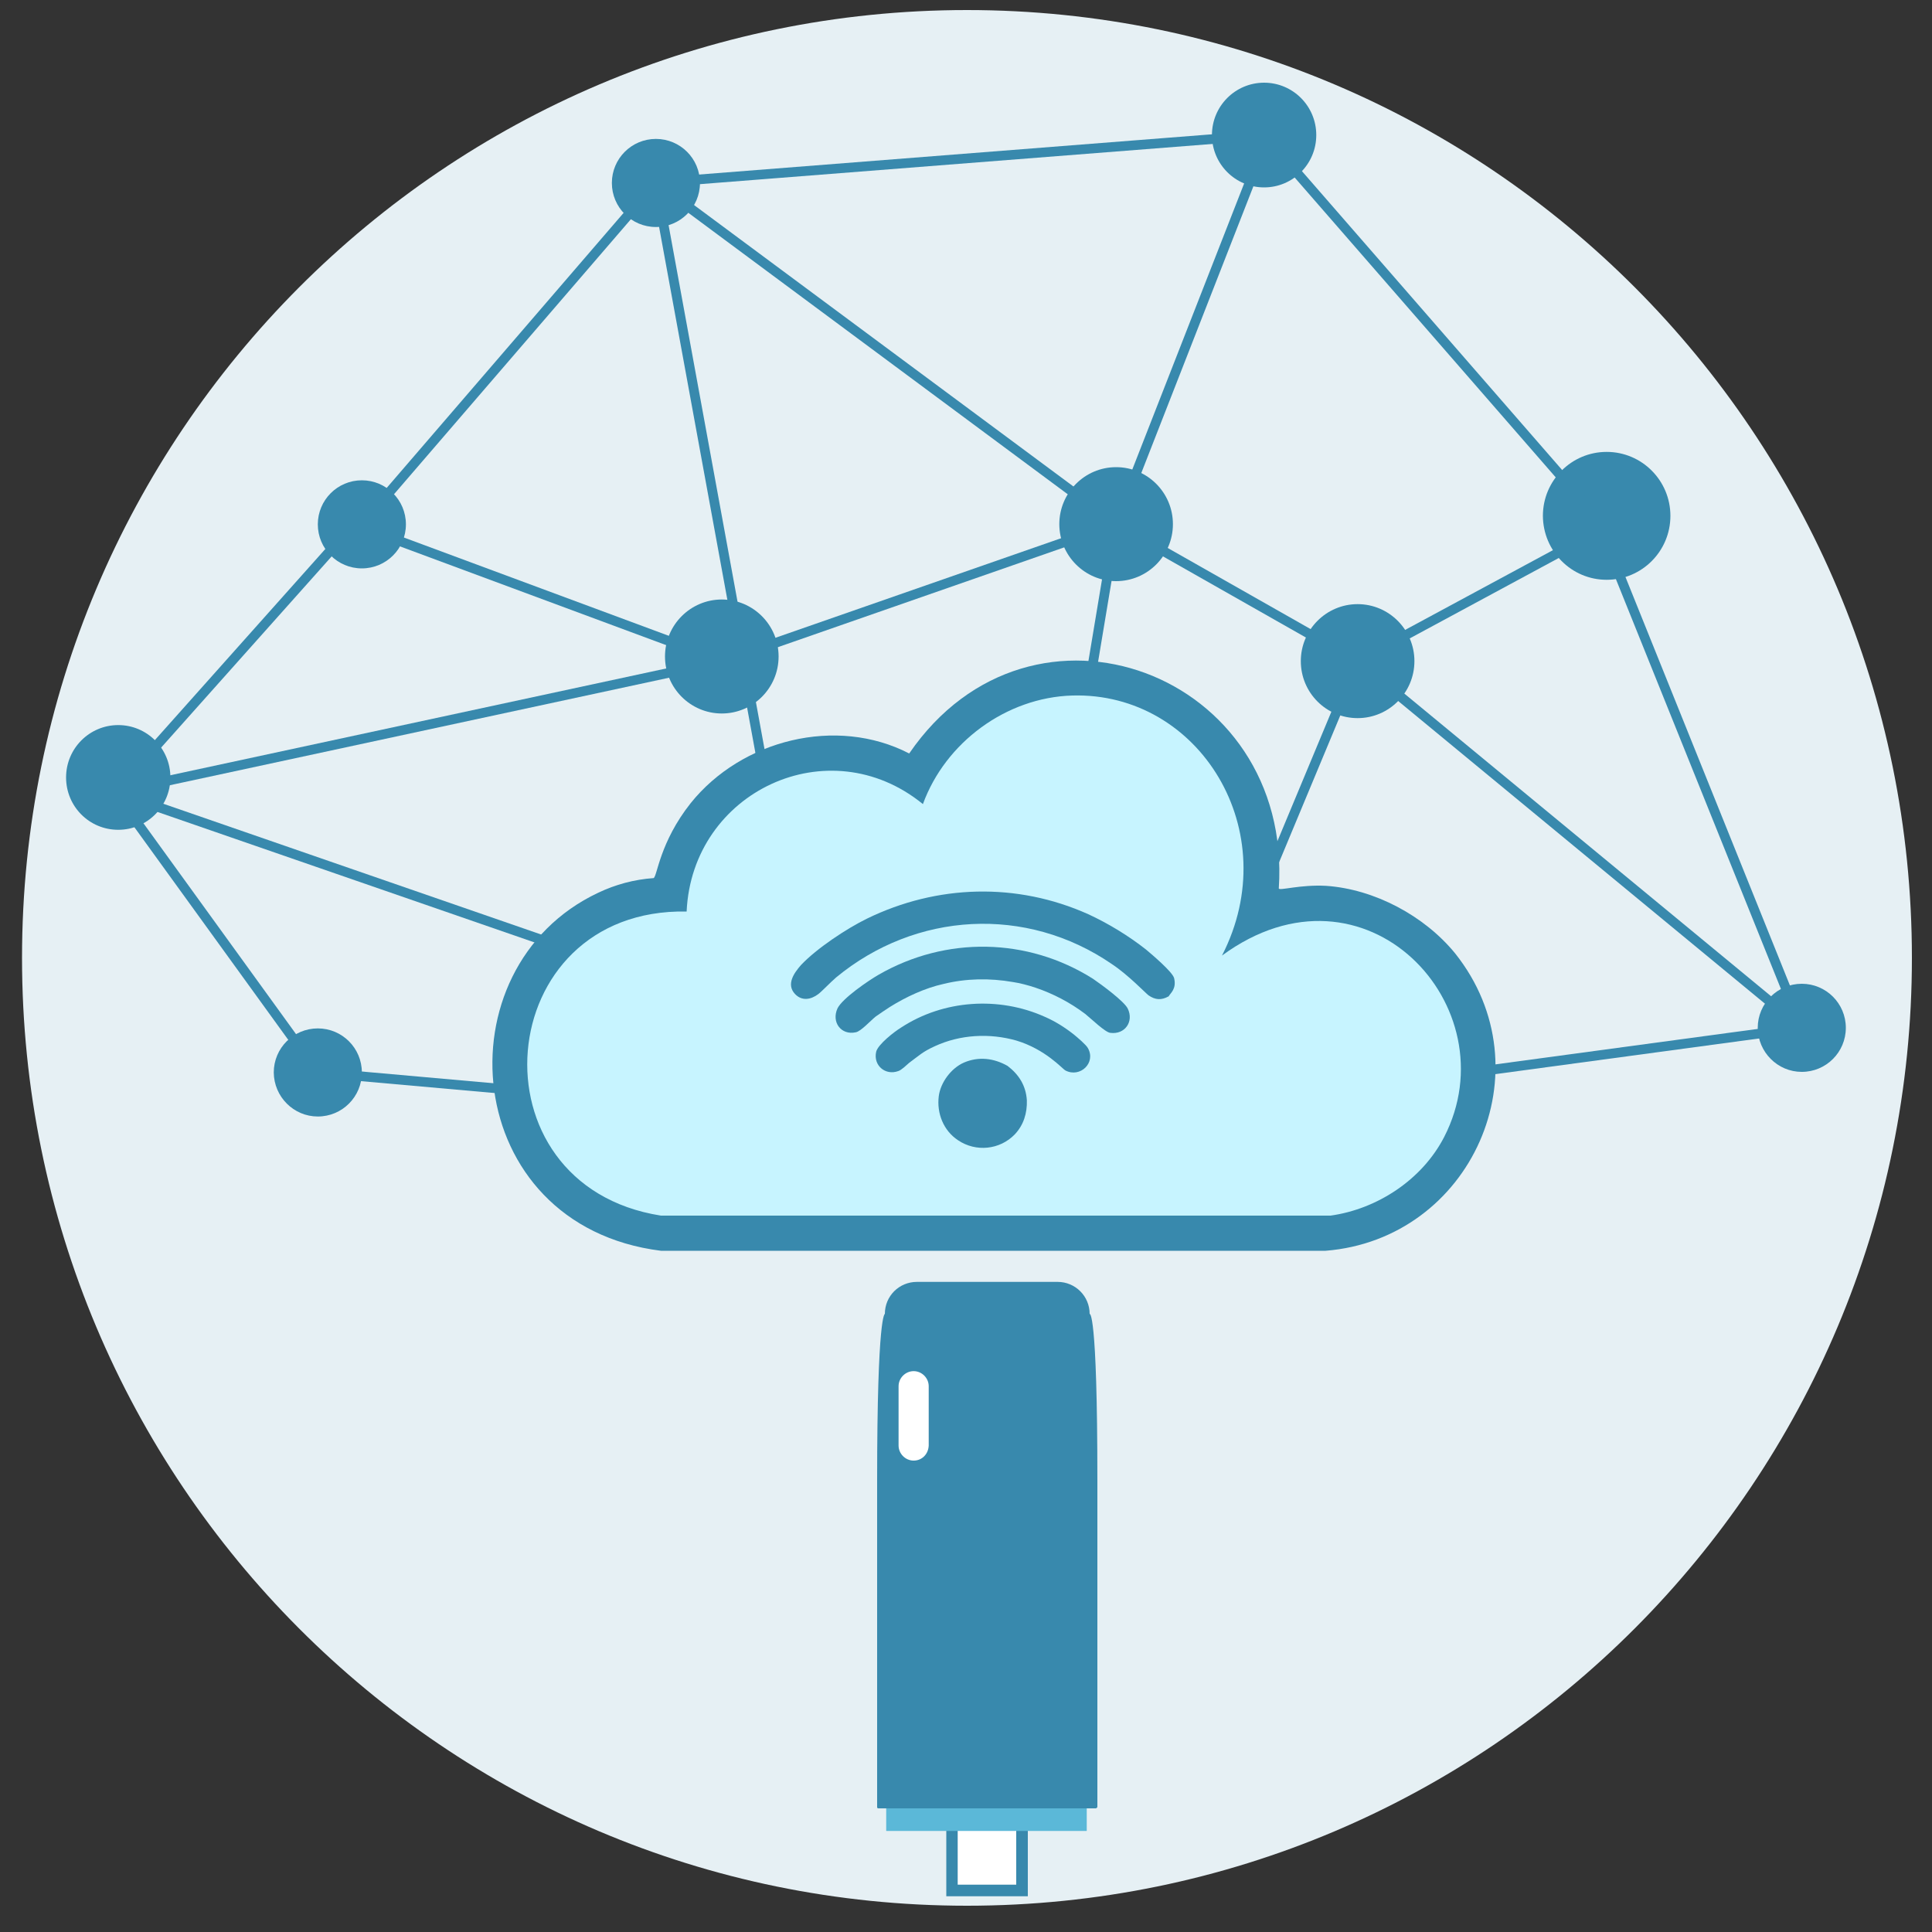
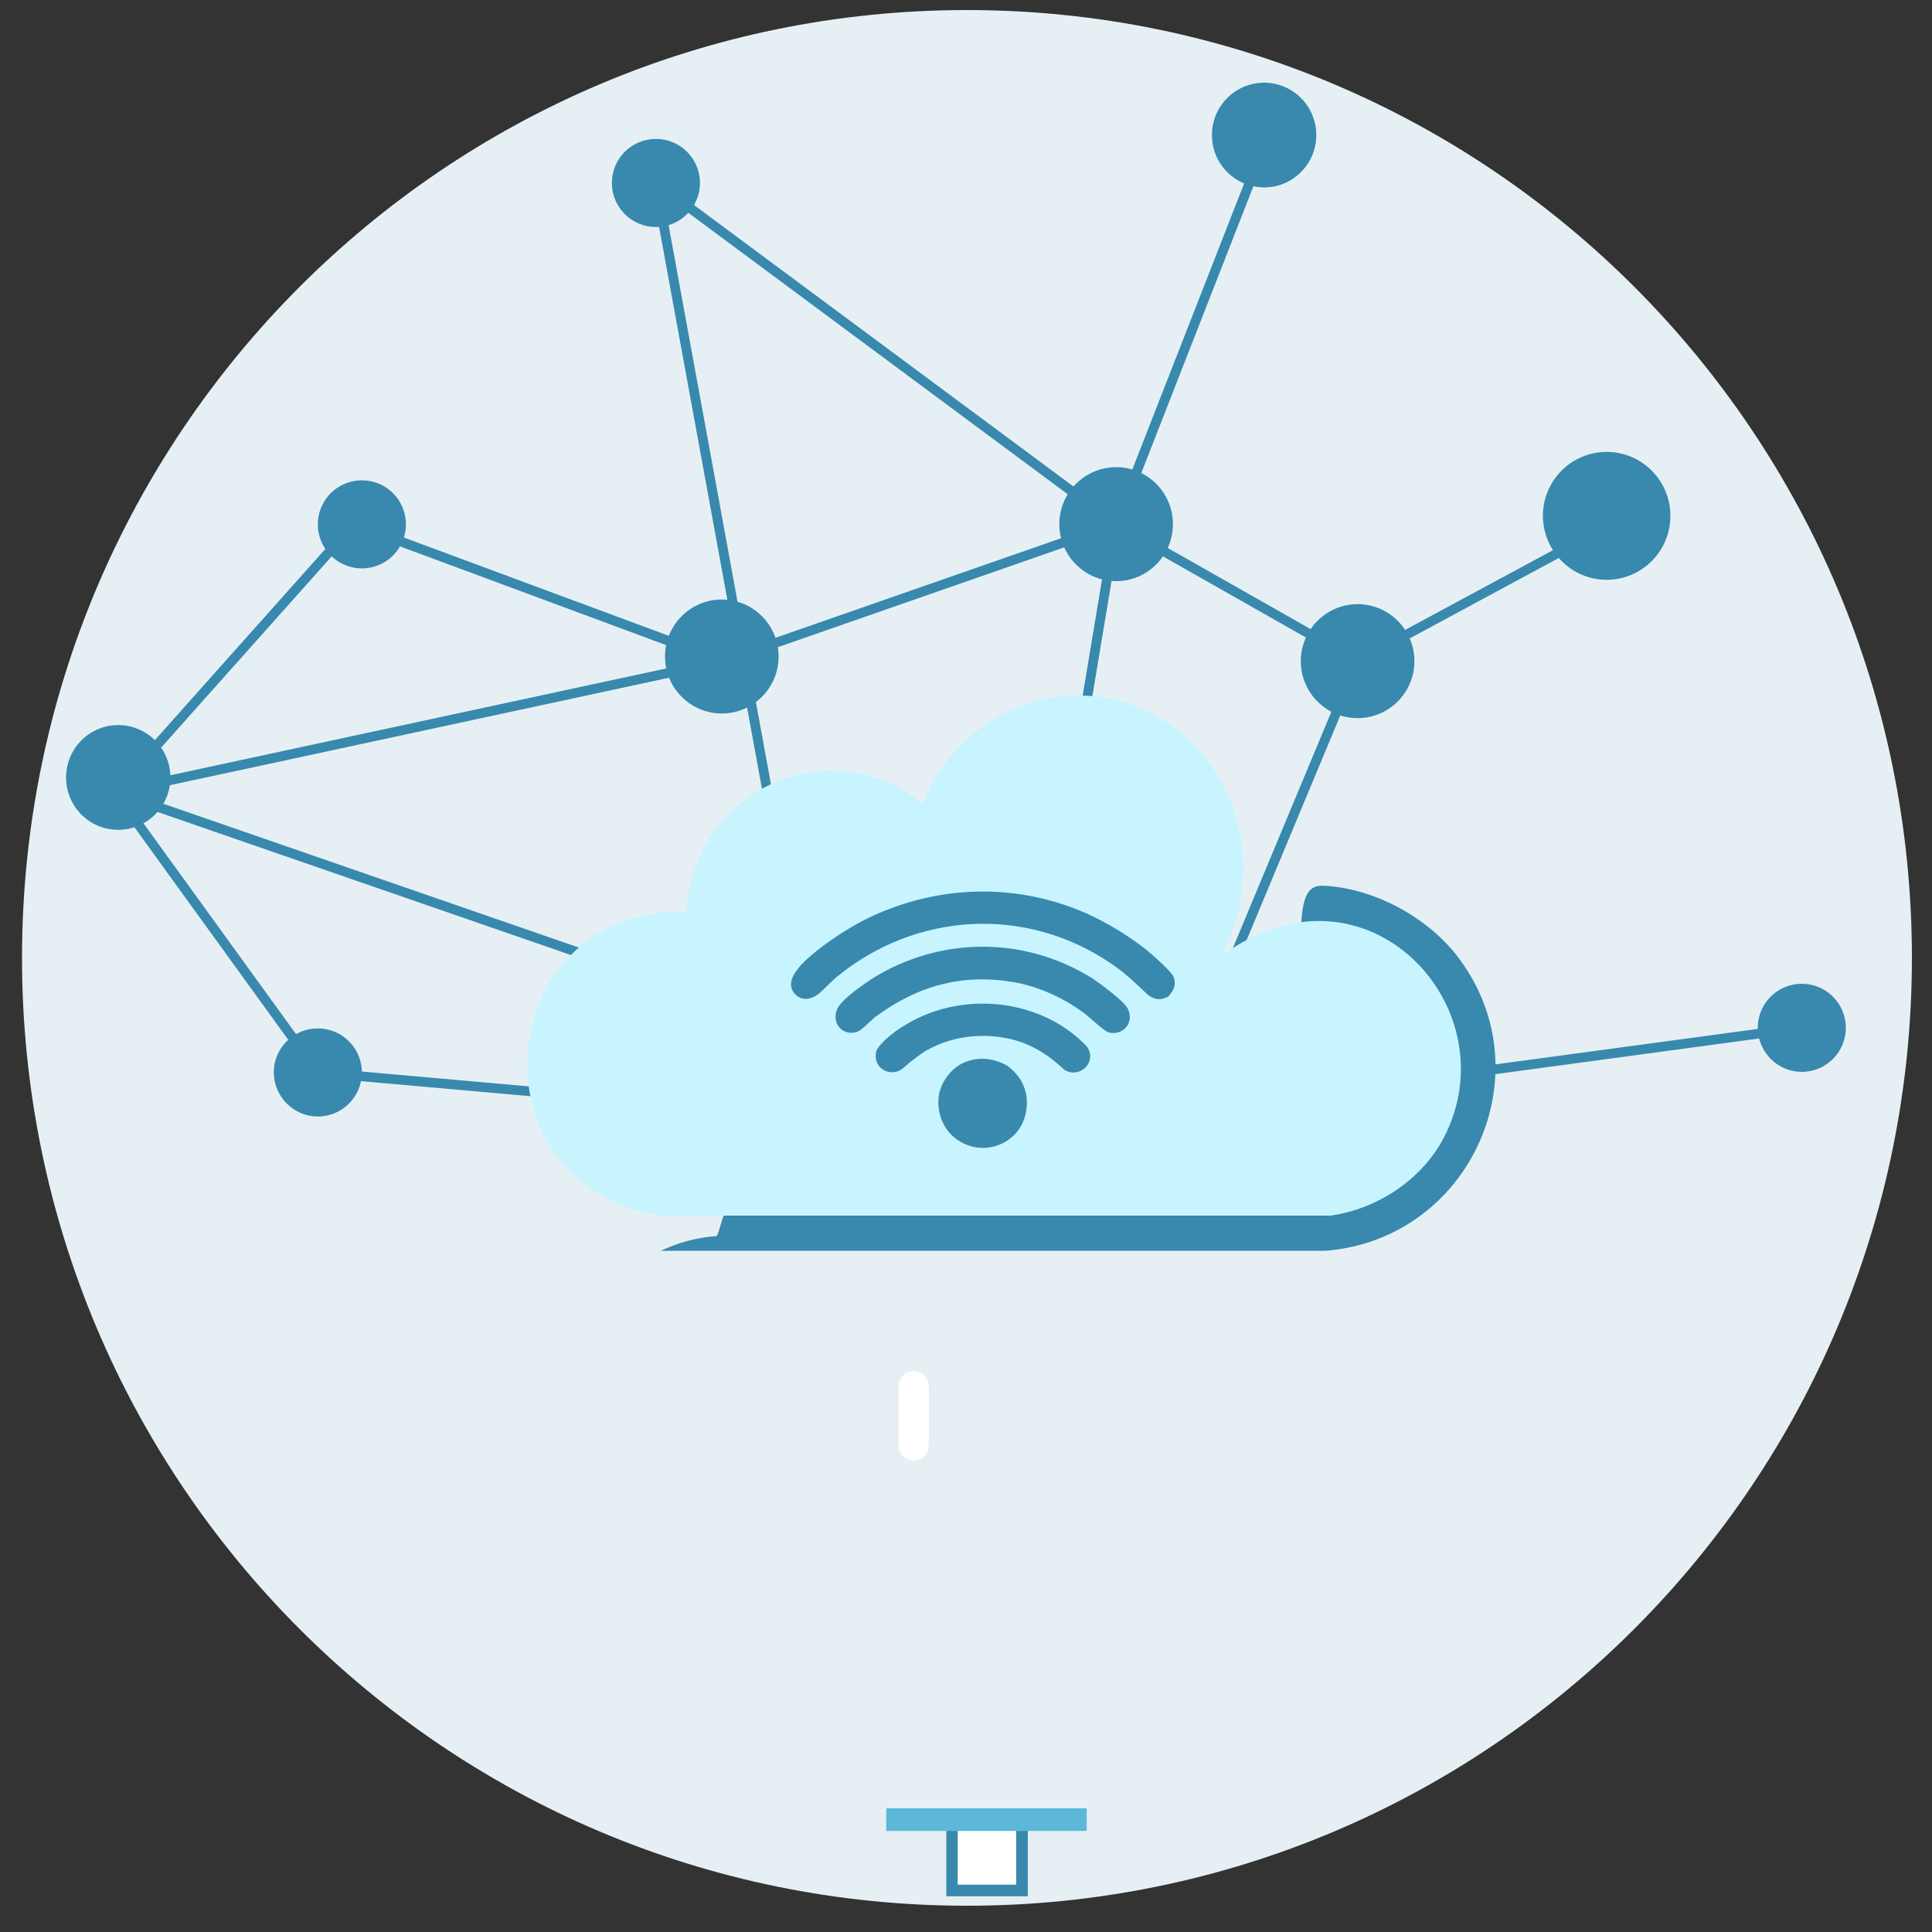
<svg xmlns="http://www.w3.org/2000/svg" xmlns:xlink="http://www.w3.org/1999/xlink" version="1.1" id="レイヤー_1" x="0px" y="0px" viewBox="0 0 1000 1000" style="enable-background:new 0 0 1000 1000;" xml:space="preserve">
  <rect x="0" y="0" width="1000" height="1000" fill="#333333" stroke="none" />
  <style type="text/css">
	.st0{clip-path:url(#SVGID_00000026866479950904304350000008796870661454057113_);}
	.st1{fill:#E6F0F4;}
	.st2{fill:none;stroke:#3889AD;stroke-width:5;stroke-miterlimit:10;}
	.st3{fill:#3889AD;}
	.st4{fill:#C7F4FF;}
	.st5{fill:#FFFFFF;}
	.st6{fill:#5BB8D8;}
	.st7{fill:none;stroke:#3889AD;stroke-width:5;stroke-linejoin:round;stroke-miterlimit:10;}
</style>
  <g>
    <defs>
      <rect id="SVGID_1_" width="996.6" height="1000" />
    </defs>
    <clipPath id="SVGID_00000065062518424660344600000015412988952592722332_">
      <use xlink:href="#SVGID_1_" style="overflow:visible;" />
    </clipPath>
    <g style="clip-path:url(#SVGID_00000065062518424660344600000015412988952592722332_);">
      <path class="st1" d="M500.5,986.4c270.1,0,489.1-219.7,489.1-490.6c0-271-219-490.6-489.1-490.6C230.3,5.2,11.4,224.9,11.4,495.8    C11.4,766.8,230.3,986.4,500.5,986.4z" />
      <path class="st2" d="M577.7,271.3l-52.6,315.8L932.6,532" />
      <path class="st2" d="M374.3,342.2l-191.1-70.9L59.5,410L374.3,342.2z M374.3,342.2l203.4-70.9L339.5,94.6l80.6,440.2L59.5,410    l105,145.1l360.6,32.1" />
      <path class="st2" d="M614,555.1l88.7-212.8l-124.9-70.9" />
-       <path class="st3" d="M686.3,458.5c25.1,1.7,51,15.5,66.9,35c47.9,60.2,8.3,147.9-67.1,153.9c-172.1,0-172.1,0-344,0    c-104.3-13.1-115-146.5-32.5-185.3c9-4.3,18.7-6.9,28.7-7.6c1.9-0.9,3.1-18.5,19.2-38.8c26.3-32.8,75.4-45.2,113.1-25.7    c63.5-92.7,198.7-41.6,191.3,69.9C662.4,461.1,673,457.8,686.3,458.5z" />
+       <path class="st3" d="M686.3,458.5c25.1,1.7,51,15.5,66.9,35c47.9,60.2,8.3,147.9-67.1,153.9c-172.1,0-172.1,0-344,0    c9-4.3,18.7-6.9,28.7-7.6c1.9-0.9,3.1-18.5,19.2-38.8c26.3-32.8,75.4-45.2,113.1-25.7    c63.5-92.7,198.7-41.6,191.3,69.9C662.4,461.1,673,457.8,686.3,458.5z" />
      <path class="st4" d="M555,360c65.9-1.9,110.5,70.4,77.5,134.6c74.2-54.5,149.6,26.6,115,93.9c-11.4,22.1-34.6,37.3-58.8,40.7    c-173.3,0-173.3,0-346.6,0c-100-15.7-88.2-159.3,13.3-157.4c2.8-62.1,73.5-95.4,122.3-55.6C489.3,384.3,520.8,361,555,360z" />
      <path class="st3" d="M563.3,473.2c10.4,4.8,20.9,11.2,29.9,18.3c3.1,2.6,13.5,11.4,14.5,14.7c1.4,5.7-1.9,7.8-2.8,9.5    c-3.8,2.1-6.9,1.9-10.4-0.5c-1.4-1-10.4-10.5-19-16.2c-44.3-30.4-101.5-27.1-142.7,6.9c-2.8,2.4-7.8,7.6-9.2,8.6    c-3.8,2.9-8.5,3.8-12.1,0c-4.7-5-0.5-10.9,3.1-15c8.1-8.6,23.5-18.8,34.1-24C485,457.8,526.3,456.6,563.3,473.2z" />
      <path class="st3" d="M583.7,522c3.3,6.7-1.4,13.6-9,12.6c-2.6-0.2-10-7.4-13-9.8c-7.8-5.9-16.6-10.5-25.8-13.6    c-3.6-1.2-8.1-2.4-11.6-2.9c-12.1-2.1-24.2-1.9-36,1c-9.5,2.1-19.4,6.7-27.7,11.9c-2.6,1.7-5,3.3-7.4,5c-2.6,2.1-7.6,7.6-10.2,8.1    c-7.6,1.7-12.8-5.2-9.5-12.4c2.6-5.2,15.9-14.3,21.3-17.4c34.8-20,77-19.3,110.9,2.1C570.1,509.6,581.8,518.2,583.7,522z" />
      <path class="st3" d="M521.5,551.7c5.9,4.5,9.5,10.2,10,17.8c0.2,6.7-1.7,12.8-6.2,17.6c-7.8,8.1-20.2,9.3-29.4,3.1    c-7.6-5-11.1-14-10-22.8c0.9-7.1,6.4-14.5,13-17.4C506.6,546.7,514.4,547.7,521.5,551.7z" />
      <path class="st3" d="M540.8,526.3c5.5,2.4,10.4,5.5,15.2,9.3c1.7,1.4,6.2,5.2,7.1,6.9c4.3,7.6-4,15.5-11.6,11.6    c-1.7-0.9-10.2-10.9-25.4-15.5c-14-4-29.2-3.1-42.2,2.9c-6.4,2.9-8.1,4.8-13.3,8.6c-1.4,1.2-4,3.8-5.7,4.3    c-6.6,2.4-13-2.9-11.4-10c0.9-3.8,9.5-10.5,13-12.6C488.4,517.5,517,515.6,540.8,526.3z" />
      <path class="st5" d="M530.1,943.9h-36v32.6h36V943.9z" />
      <path class="st3" d="M532,981.5h-42.2V941H532V981.5z M495.7,975.5h30.3v-28.8h-30.3V975.5z" />
-       <path class="st3" d="M567.1,936H454.7c-0.5,0-0.7-0.2-0.7-0.7c0,0,0-135.1,0-169.1c0-86.6,4-86.1,4-86.1c0-9.3,7.4-16.6,16.6-16.6    h72.8c9.2,0,16.6,7.4,16.6,16.6c0,0,4-2.9,4,86.1c0,33.8,0,169.1,0,169.1C567.8,935.8,567.3,936,567.1,936z" />
      <path class="st6" d="M562.6,936H458.7v11.7h103.8V936z" />
      <path class="st5" d="M472.9,756c-4.3,0-7.8-3.6-7.8-7.8v-30.7c0-4.3,3.6-7.8,7.8-7.8c4.3,0,7.8,3.6,7.8,7.8v30.7    C480.5,752.7,477.2,756,472.9,756z" />
      <path class="st2" d="M841.8,267.1l-139.2,75.1" />
      <path class="st3" d="M61.2,429.5c14.9,0,27-12.1,27-27.1s-12.1-27.1-27-27.1c-14.9,0-27,12.1-27,27.1S46.2,429.5,61.2,429.5z" />
      <path class="st3" d="M373.6,369.3c16.2,0,29.4-13.2,29.4-29.5c0-16.3-13.2-29.5-29.4-29.5c-16.2,0-29.4,13.2-29.4,29.5    C344.2,356.1,357.4,369.3,373.6,369.3z" />
      <path class="st3" d="M577.7,300.8c16.2,0,29.4-13.2,29.4-29.5s-13.2-29.5-29.4-29.5c-16.2,0-29.4,13.2-29.4,29.5    S561.5,300.8,577.7,300.8z" />
      <path class="st3" d="M702.7,371.7c16.2,0,29.4-13.2,29.4-29.5c0-16.3-13.2-29.5-29.4-29.5c-16.2,0-29.4,13.2-29.4,29.5    C673.3,358.5,686.4,371.7,702.7,371.7z" />
      <path class="st3" d="M932.6,554.8c12.6,0,22.8-10.2,22.8-22.8c0-12.6-10.2-22.8-22.8-22.8c-12.6,0-22.8,10.2-22.8,22.8    C909.9,544.6,920.1,554.8,932.6,554.8z" />
      <path class="st3" d="M831.6,300.1c18.2,0,33-14.8,33-33.1c0-18.3-14.8-33.1-33-33.1c-18.2,0-33,14.8-33,33.1    C798.7,285.3,813.4,300.1,831.6,300.1z" />
      <path class="st3" d="M339.5,117.5c12.6,0,22.8-10.2,22.8-22.8c0-12.6-10.2-22.8-22.8-22.8c-12.6,0-22.8,10.2-22.8,22.8    C316.7,107.3,326.9,117.5,339.5,117.5z" />
      <path class="st3" d="M164.5,577.9c12.6,0,22.8-10.2,22.8-22.8c0-12.6-10.2-22.8-22.8-22.8c-12.6,0-22.8,10.2-22.8,22.8    C141.8,567.7,152,577.9,164.5,577.9z" />
      <path class="st3" d="M187.3,294.2c12.6,0,22.8-10.2,22.8-22.8c0-12.6-10.2-22.8-22.8-22.8c-12.6,0-22.8,10.2-22.8,22.8    C164.5,284,174.7,294.2,187.3,294.2z" />
      <path class="st2" d="M655.7,71.8l-78,199.5" />
      <path class="st3" d="M654.3,97c14.9,0,27-12.1,27-27.1s-12.1-27.1-27-27.1c-14.9,0-27,12.1-27,27.1S639.4,97,654.3,97z" />
-       <path class="st7" d="M187.3,271.3L339.5,94.6l314.8-24.7l171.6,197.1L932.6,532l-230-189.8" />
    </g>
  </g>
</svg>